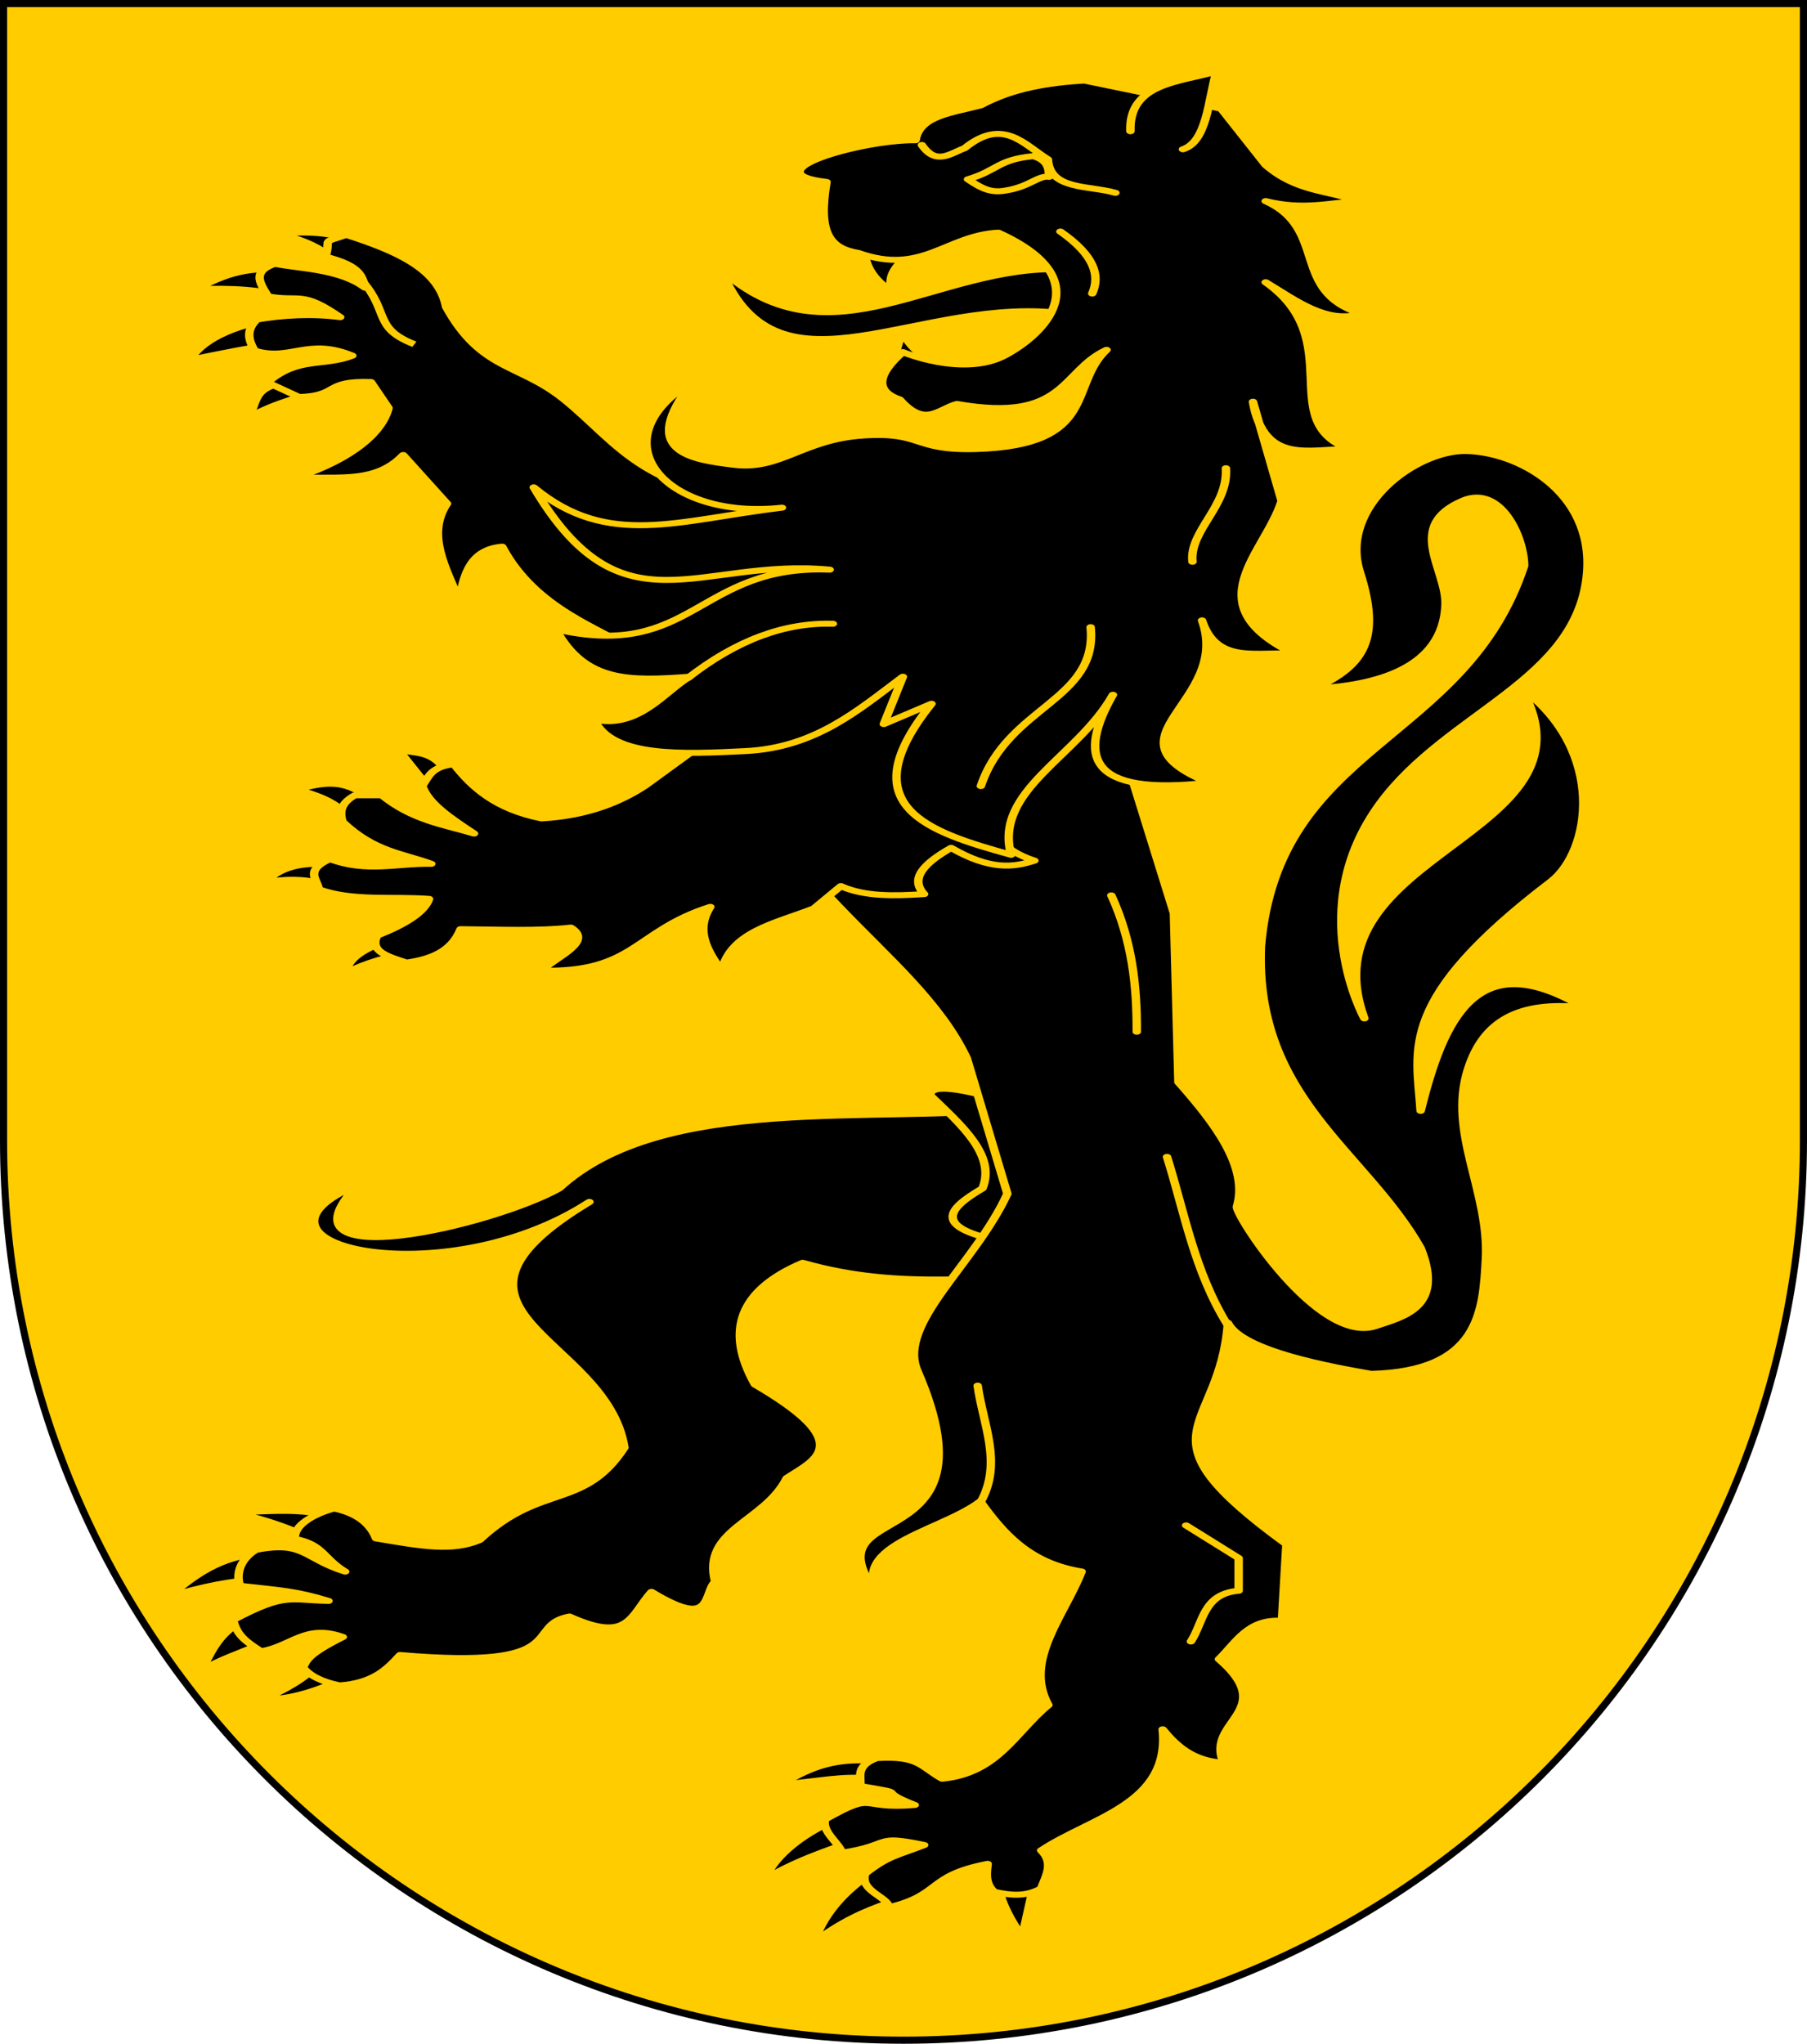
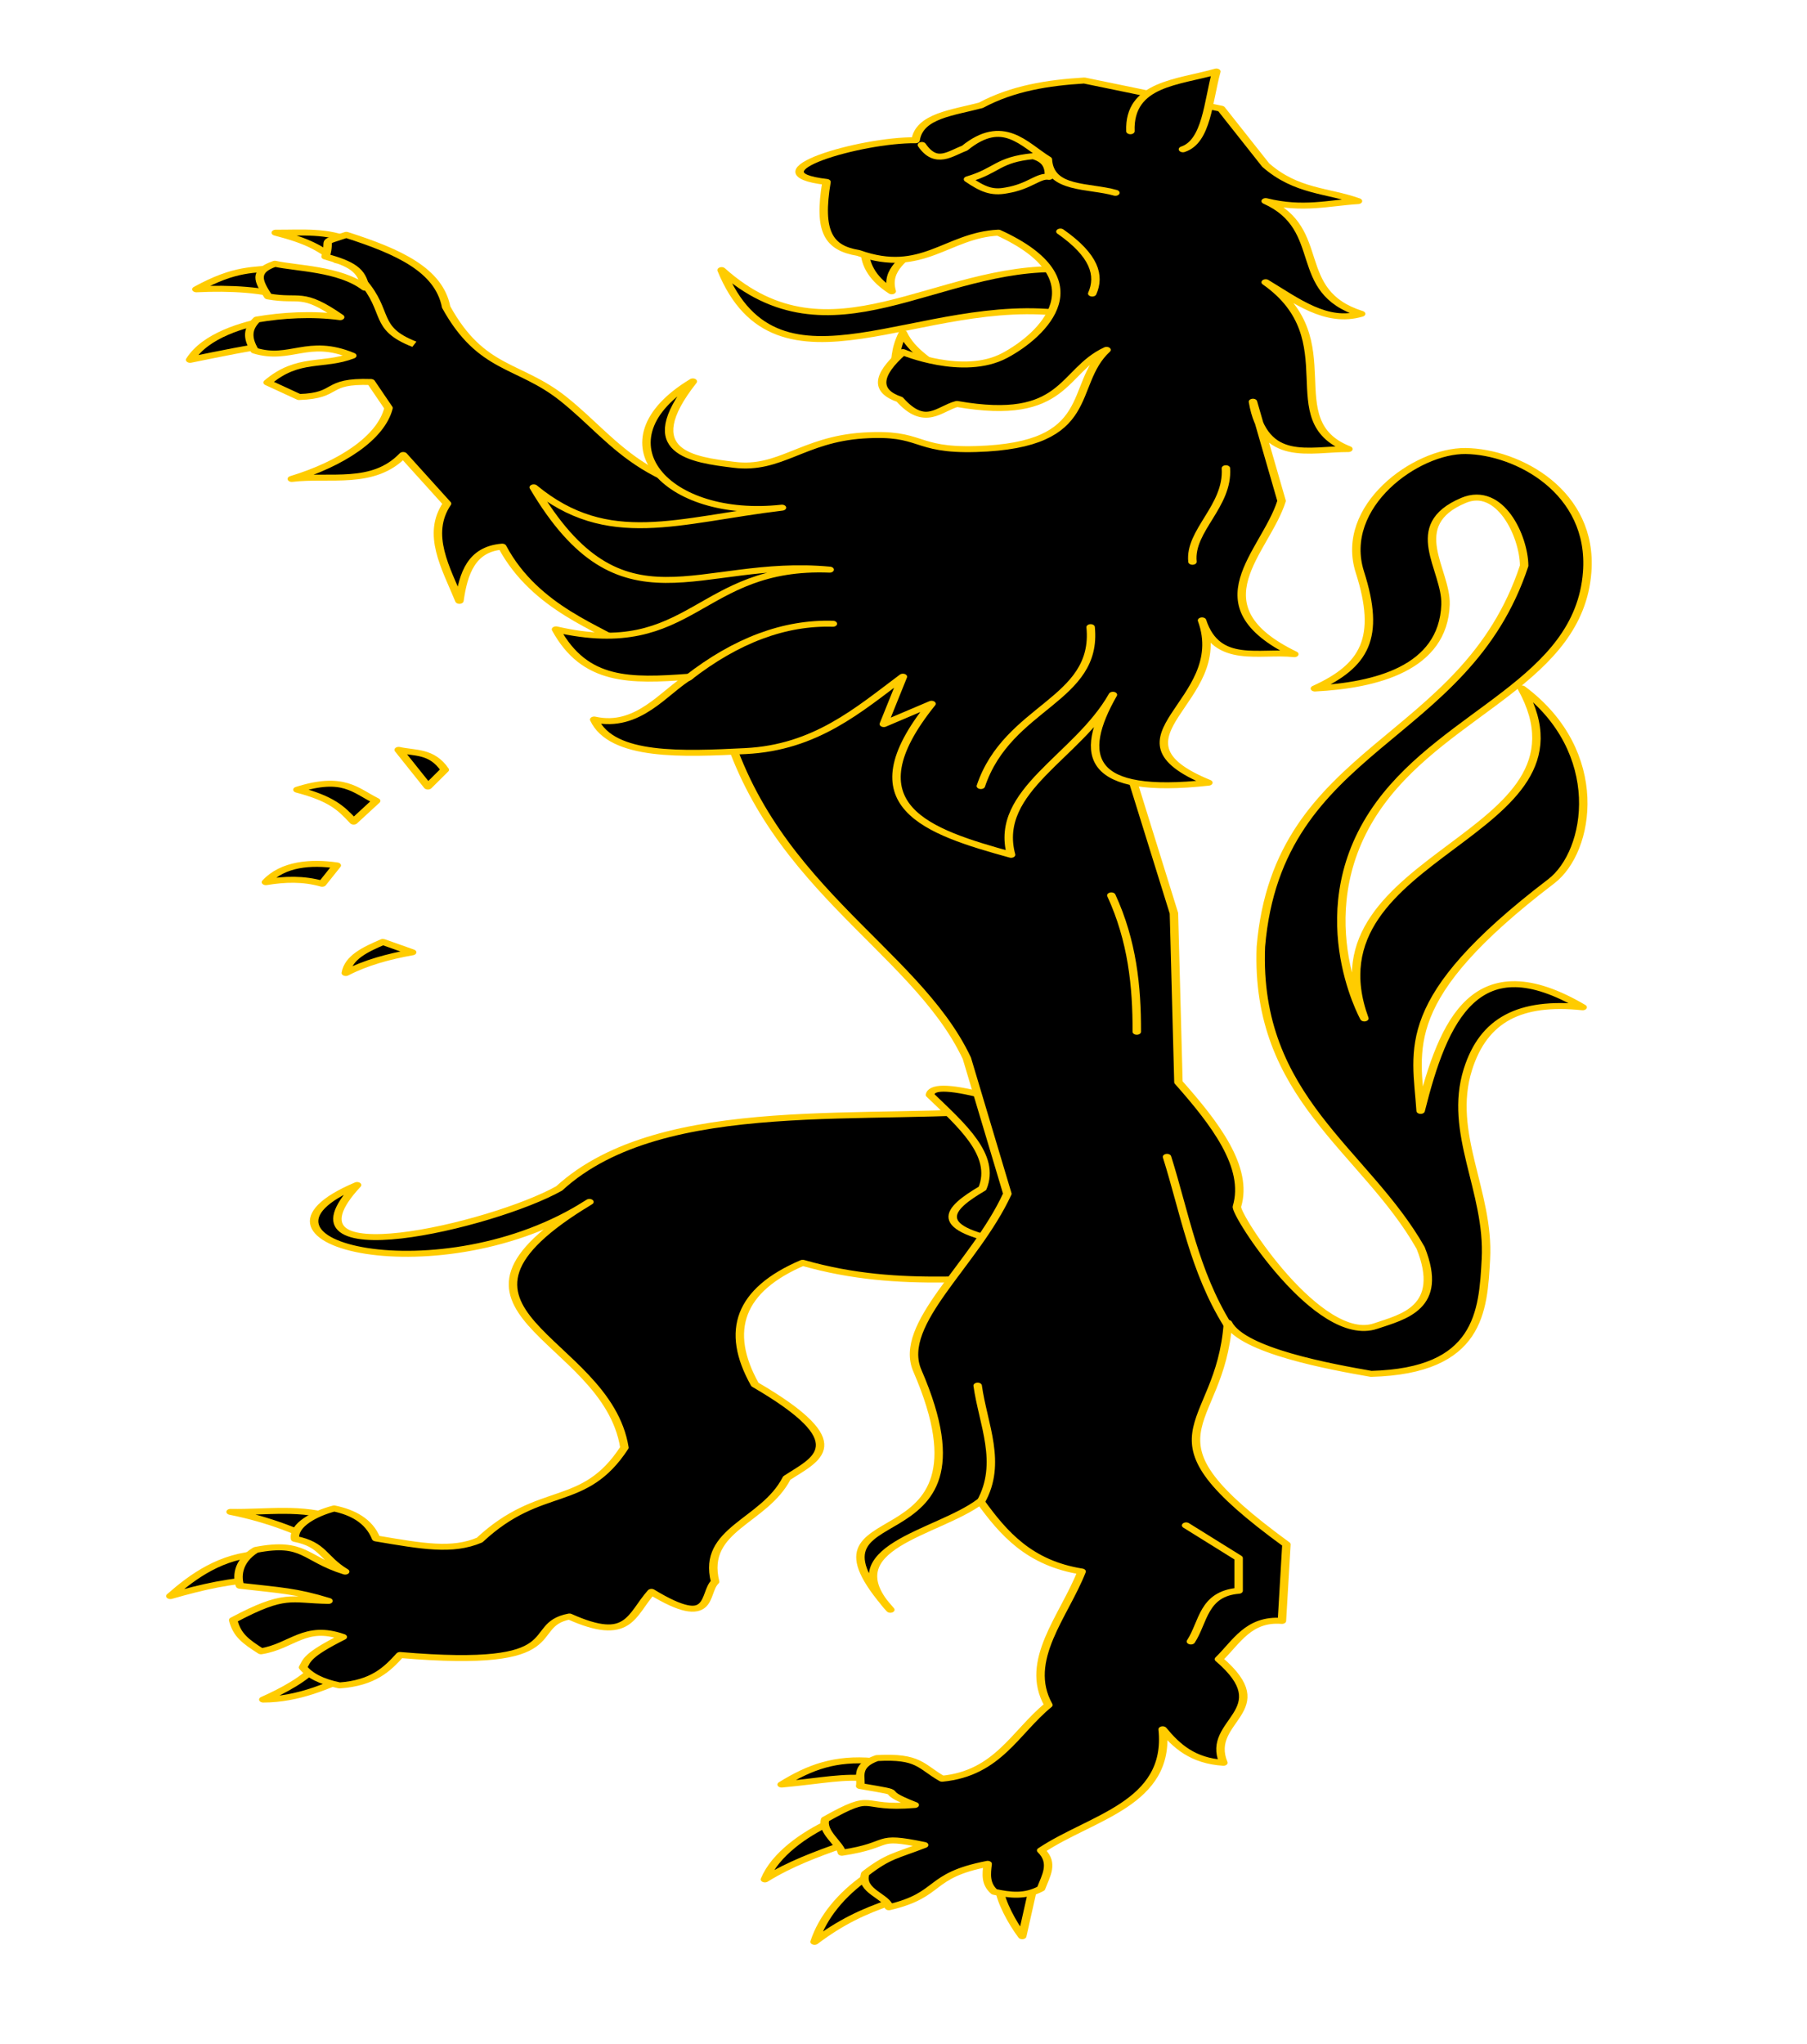
<svg xmlns="http://www.w3.org/2000/svg" xmlns:ns1="http://www.inkscape.org/namespaces/inkscape" xmlns:ns2="http://sodipodi.sourceforge.net/DTD/sodipodi-0.dtd" width="763" height="863" id="svg2" version="1.1" ns1:version="0.47 r22583" ns2:docname="Wappen Junkertum Senntal.svg">
  <defs id="defs4">
    <ns1:perspective ns2:type="inkscape:persp3d" ns1:vp_x="0 : 526.18109 : 1" ns1:vp_y="0 : 1000 : 0" ns1:vp_z="744.09448 : 526.18109 : 1" ns1:persp3d-origin="372.04724 : 350.78739 : 1" id="perspective10" />
    <ns1:perspective id="perspective2828" ns1:persp3d-origin="0.5 : 0.33333333 : 1" ns1:vp_z="1 : 0.5 : 1" ns1:vp_y="0 : 1000 : 0" ns1:vp_x="0 : 0.5 : 1" ns2:type="inkscape:persp3d" />
    <ns1:perspective id="perspective2828-7" ns1:persp3d-origin="0.5 : 0.33333333 : 1" ns1:vp_z="1 : 0.5 : 1" ns1:vp_y="0 : 1000 : 0" ns1:vp_x="0 : 0.5 : 1" ns2:type="inkscape:persp3d" />
    <ns1:perspective id="perspective3640" ns1:persp3d-origin="0.5 : 0.33333333 : 1" ns1:vp_z="1 : 0.5 : 1" ns1:vp_y="0 : 1000 : 0" ns1:vp_x="0 : 0.5 : 1" ns2:type="inkscape:persp3d" />
    <ns1:perspective id="perspective3670" ns1:persp3d-origin="0.5 : 0.33333333 : 1" ns1:vp_z="1 : 0.5 : 1" ns1:vp_y="0 : 1000 : 0" ns1:vp_x="0 : 0.5 : 1" ns2:type="inkscape:persp3d" />
    <ns1:perspective id="perspective3693" ns1:persp3d-origin="0.5 : 0.33333333 : 1" ns1:vp_z="1 : 0.5 : 1" ns1:vp_y="0 : 1000 : 0" ns1:vp_x="0 : 0.5 : 1" ns2:type="inkscape:persp3d" />
    <ns1:perspective id="perspective3720" ns1:persp3d-origin="0.5 : 0.33333333 : 1" ns1:vp_z="1 : 0.5 : 1" ns1:vp_y="0 : 1000 : 0" ns1:vp_x="0 : 0.5 : 1" ns2:type="inkscape:persp3d" />
    <ns1:perspective id="perspective3747" ns1:persp3d-origin="0.5 : 0.33333333 : 1" ns1:vp_z="1 : 0.5 : 1" ns1:vp_y="0 : 1000 : 0" ns1:vp_x="0 : 0.5 : 1" ns2:type="inkscape:persp3d" />
    <ns1:perspective id="perspective3763" ns1:persp3d-origin="0.5 : 0.33333333 : 1" ns1:vp_z="1 : 0.5 : 1" ns1:vp_y="0 : 1000 : 0" ns1:vp_x="0 : 0.5 : 1" ns2:type="inkscape:persp3d" />
    <ns1:perspective id="perspective3792" ns1:persp3d-origin="0.5 : 0.33333333 : 1" ns1:vp_z="1 : 0.5 : 1" ns1:vp_y="0 : 1000 : 0" ns1:vp_x="0 : 0.5 : 1" ns2:type="inkscape:persp3d" />
    <ns1:perspective id="perspective3814" ns1:persp3d-origin="0.5 : 0.33333333 : 1" ns1:vp_z="1 : 0.5 : 1" ns1:vp_y="0 : 1000 : 0" ns1:vp_x="0 : 0.5 : 1" ns2:type="inkscape:persp3d" />
    <ns1:perspective id="perspective3841" ns1:persp3d-origin="0.5 : 0.33333333 : 1" ns1:vp_z="1 : 0.5 : 1" ns1:vp_y="0 : 1000 : 0" ns1:vp_x="0 : 0.5 : 1" ns2:type="inkscape:persp3d" />
    <ns1:perspective id="perspective3841-5" ns1:persp3d-origin="0.5 : 0.33333333 : 1" ns1:vp_z="1 : 0.5 : 1" ns1:vp_y="0 : 1000 : 0" ns1:vp_x="0 : 0.5 : 1" ns2:type="inkscape:persp3d" />
    <ns1:perspective id="perspective3872" ns1:persp3d-origin="0.5 : 0.33333333 : 1" ns1:vp_z="1 : 0.5 : 1" ns1:vp_y="0 : 1000 : 0" ns1:vp_x="0 : 0.5 : 1" ns2:type="inkscape:persp3d" />
    <ns1:perspective id="perspective3898" ns1:persp3d-origin="0.5 : 0.33333333 : 1" ns1:vp_z="1 : 0.5 : 1" ns1:vp_y="0 : 1000 : 0" ns1:vp_x="0 : 0.5 : 1" ns2:type="inkscape:persp3d" />
    <ns1:perspective id="perspective3920" ns1:persp3d-origin="0.5 : 0.33333333 : 1" ns1:vp_z="1 : 0.5 : 1" ns1:vp_y="0 : 1000 : 0" ns1:vp_x="0 : 0.5 : 1" ns2:type="inkscape:persp3d" />
    <ns1:perspective id="perspective2860" ns1:persp3d-origin="0.5 : 0.33333333 : 1" ns1:vp_z="1 : 0.5 : 1" ns1:vp_y="0 : 1000 : 0" ns1:vp_x="0 : 0.5 : 1" ns2:type="inkscape:persp3d" />
    <ns1:perspective id="perspective3672" ns1:persp3d-origin="0.5 : 0.33333333 : 1" ns1:vp_z="1 : 0.5 : 1" ns1:vp_y="0 : 1000 : 0" ns1:vp_x="0 : 0.5 : 1" ns2:type="inkscape:persp3d" />
    <ns1:perspective id="perspective3695" ns1:persp3d-origin="0.5 : 0.33333333 : 1" ns1:vp_z="1 : 0.5 : 1" ns1:vp_y="0 : 1000 : 0" ns1:vp_x="0 : 0.5 : 1" ns2:type="inkscape:persp3d" />
    <ns1:perspective id="perspective3261" ns1:persp3d-origin="0.5 : 0.33333333 : 1" ns1:vp_z="1 : 0.5 : 1" ns1:vp_y="0 : 1000 : 0" ns1:vp_x="0 : 0.5 : 1" ns2:type="inkscape:persp3d" />
    <ns1:perspective id="perspective2828-1" ns1:persp3d-origin="0.5 : 0.33333333 : 1" ns1:vp_z="1 : 0.5 : 1" ns1:vp_y="0 : 1000 : 0" ns1:vp_x="0 : 0.5 : 1" ns2:type="inkscape:persp3d" />
    <ns1:perspective id="perspective3652" ns1:persp3d-origin="0.5 : 0.33333333 : 1" ns1:vp_z="1 : 0.5 : 1" ns1:vp_y="0 : 1000 : 0" ns1:vp_x="0 : 0.5 : 1" ns2:type="inkscape:persp3d" />
    <ns1:perspective id="perspective3652-2" ns1:persp3d-origin="0.5 : 0.33333333 : 1" ns1:vp_z="1 : 0.5 : 1" ns1:vp_y="0 : 1000 : 0" ns1:vp_x="0 : 0.5 : 1" ns2:type="inkscape:persp3d" />
    <ns1:perspective id="perspective3652-5" ns1:persp3d-origin="0.5 : 0.33333333 : 1" ns1:vp_z="1 : 0.5 : 1" ns1:vp_y="0 : 1000 : 0" ns1:vp_x="0 : 0.5 : 1" ns2:type="inkscape:persp3d" />
    <ns1:perspective id="perspective3727" ns1:persp3d-origin="0.5 : 0.33333333 : 1" ns1:vp_z="1 : 0.5 : 1" ns1:vp_y="0 : 1000 : 0" ns1:vp_x="0 : 0.5 : 1" ns2:type="inkscape:persp3d" />
    <ns1:perspective id="perspective3843" ns1:persp3d-origin="0.5 : 0.33333333 : 1" ns1:vp_z="1 : 0.5 : 1" ns1:vp_y="0 : 1000 : 0" ns1:vp_x="0 : 0.5 : 1" ns2:type="inkscape:persp3d" />
    <ns1:perspective id="perspective3970" ns1:persp3d-origin="0.5 : 0.33333333 : 1" ns1:vp_z="1 : 0.5 : 1" ns1:vp_y="0 : 1000 : 0" ns1:vp_x="0 : 0.5 : 1" ns2:type="inkscape:persp3d" />
    <ns1:perspective id="perspective4007" ns1:persp3d-origin="0.5 : 0.33333333 : 1" ns1:vp_z="1 : 0.5 : 1" ns1:vp_y="0 : 1000 : 0" ns1:vp_x="0 : 0.5 : 1" ns2:type="inkscape:persp3d" />
    <ns1:perspective id="perspective4062" ns1:persp3d-origin="0.5 : 0.33333333 : 1" ns1:vp_z="1 : 0.5 : 1" ns1:vp_y="0 : 1000 : 0" ns1:vp_x="0 : 0.5 : 1" ns2:type="inkscape:persp3d" />
    <ns1:perspective id="perspective4153" ns1:persp3d-origin="0.5 : 0.33333333 : 1" ns1:vp_z="1 : 0.5 : 1" ns1:vp_y="0 : 1000 : 0" ns1:vp_x="0 : 0.5 : 1" ns2:type="inkscape:persp3d" />
    <ns1:perspective id="perspective4316" ns1:persp3d-origin="0.5 : 0.33333333 : 1" ns1:vp_z="1 : 0.5 : 1" ns1:vp_y="0 : 1000 : 0" ns1:vp_x="0 : 0.5 : 1" ns2:type="inkscape:persp3d" />
    <ns1:perspective id="perspective4316-9" ns1:persp3d-origin="0.5 : 0.33333333 : 1" ns1:vp_z="1 : 0.5 : 1" ns1:vp_y="0 : 1000 : 0" ns1:vp_x="0 : 0.5 : 1" ns2:type="inkscape:persp3d" />
    <ns1:perspective id="perspective3098" ns1:persp3d-origin="0.5 : 0.33333333 : 1" ns1:vp_z="1 : 0.5 : 1" ns1:vp_y="0 : 1000 : 0" ns1:vp_x="0 : 0.5 : 1" ns2:type="inkscape:persp3d" />
    <ns1:perspective id="perspective3122" ns1:persp3d-origin="0.5 : 0.33333333 : 1" ns1:vp_z="1 : 0.5 : 1" ns1:vp_y="0 : 1000 : 0" ns1:vp_x="0 : 0.5 : 1" ns2:type="inkscape:persp3d" />
    <ns1:perspective id="perspective3146" ns1:persp3d-origin="0.5 : 0.33333333 : 1" ns1:vp_z="1 : 0.5 : 1" ns1:vp_y="0 : 1000 : 0" ns1:vp_x="0 : 0.5 : 1" ns2:type="inkscape:persp3d" />
    <ns1:perspective id="perspective3146-0" ns1:persp3d-origin="0.5 : 0.33333333 : 1" ns1:vp_z="1 : 0.5 : 1" ns1:vp_y="0 : 1000 : 0" ns1:vp_x="0 : 0.5 : 1" ns2:type="inkscape:persp3d" />
    <ns1:perspective id="perspective3177" ns1:persp3d-origin="0.5 : 0.33333333 : 1" ns1:vp_z="1 : 0.5 : 1" ns1:vp_y="0 : 1000 : 0" ns1:vp_x="0 : 0.5 : 1" ns2:type="inkscape:persp3d" />
    <ns1:perspective id="perspective3177-8" ns1:persp3d-origin="0.5 : 0.33333333 : 1" ns1:vp_z="1 : 0.5 : 1" ns1:vp_y="0 : 1000 : 0" ns1:vp_x="0 : 0.5 : 1" ns2:type="inkscape:persp3d" />
    <ns1:perspective id="perspective3208" ns1:persp3d-origin="0.5 : 0.33333333 : 1" ns1:vp_z="1 : 0.5 : 1" ns1:vp_y="0 : 1000 : 0" ns1:vp_x="0 : 0.5 : 1" ns2:type="inkscape:persp3d" />
    <ns1:perspective id="perspective3208-4" ns1:persp3d-origin="0.5 : 0.33333333 : 1" ns1:vp_z="1 : 0.5 : 1" ns1:vp_y="0 : 1000 : 0" ns1:vp_x="0 : 0.5 : 1" ns2:type="inkscape:persp3d" />
    <ns1:perspective id="perspective3208-5" ns1:persp3d-origin="0.5 : 0.33333333 : 1" ns1:vp_z="1 : 0.5 : 1" ns1:vp_y="0 : 1000 : 0" ns1:vp_x="0 : 0.5 : 1" ns2:type="inkscape:persp3d" />
    <ns1:perspective id="perspective3706" ns1:persp3d-origin="0.5 : 0.33333333 : 1" ns1:vp_z="1 : 0.5 : 1" ns1:vp_y="0 : 1000 : 0" ns1:vp_x="0 : 0.5 : 1" ns2:type="inkscape:persp3d" />
    <ns1:perspective id="perspective3728" ns1:persp3d-origin="0.5 : 0.33333333 : 1" ns1:vp_z="1 : 0.5 : 1" ns1:vp_y="0 : 1000 : 0" ns1:vp_x="0 : 0.5 : 1" ns2:type="inkscape:persp3d" />
    <ns1:perspective id="perspective3750" ns1:persp3d-origin="0.5 : 0.33333333 : 1" ns1:vp_z="1 : 0.5 : 1" ns1:vp_y="0 : 1000 : 0" ns1:vp_x="0 : 0.5 : 1" ns2:type="inkscape:persp3d" />
    <ns1:perspective id="perspective3778" ns1:persp3d-origin="0.5 : 0.33333333 : 1" ns1:vp_z="1 : 0.5 : 1" ns1:vp_y="0 : 1000 : 0" ns1:vp_x="0 : 0.5 : 1" ns2:type="inkscape:persp3d" />
    <ns1:perspective id="perspective3800" ns1:persp3d-origin="0.5 : 0.33333333 : 1" ns1:vp_z="1 : 0.5 : 1" ns1:vp_y="0 : 1000 : 0" ns1:vp_x="0 : 0.5 : 1" ns2:type="inkscape:persp3d" />
    <ns1:perspective id="perspective3837" ns1:persp3d-origin="0.5 : 0.33333333 : 1" ns1:vp_z="1 : 0.5 : 1" ns1:vp_y="0 : 1000 : 0" ns1:vp_x="0 : 0.5 : 1" ns2:type="inkscape:persp3d" />
    <ns1:perspective id="perspective3904" ns1:persp3d-origin="0.5 : 0.33333333 : 1" ns1:vp_z="1 : 0.5 : 1" ns1:vp_y="0 : 1000 : 0" ns1:vp_x="0 : 0.5 : 1" ns2:type="inkscape:persp3d" />
    <ns1:perspective id="perspective3904-4" ns1:persp3d-origin="0.5 : 0.33333333 : 1" ns1:vp_z="1 : 0.5 : 1" ns1:vp_y="0 : 1000 : 0" ns1:vp_x="0 : 0.5 : 1" ns2:type="inkscape:persp3d" />
    <ns1:perspective id="perspective3904-3" ns1:persp3d-origin="0.5 : 0.33333333 : 1" ns1:vp_z="1 : 0.5 : 1" ns1:vp_y="0 : 1000 : 0" ns1:vp_x="0 : 0.5 : 1" ns2:type="inkscape:persp3d" />
    <ns1:perspective id="perspective3953" ns1:persp3d-origin="0.5 : 0.33333333 : 1" ns1:vp_z="1 : 0.5 : 1" ns1:vp_y="0 : 1000 : 0" ns1:vp_x="0 : 0.5 : 1" ns2:type="inkscape:persp3d" />
    <ns1:perspective id="perspective3975" ns1:persp3d-origin="0.5 : 0.33333333 : 1" ns1:vp_z="1 : 0.5 : 1" ns1:vp_y="0 : 1000 : 0" ns1:vp_x="0 : 0.5 : 1" ns2:type="inkscape:persp3d" />
    <ns1:perspective id="perspective3975-8" ns1:persp3d-origin="0.5 : 0.33333333 : 1" ns1:vp_z="1 : 0.5 : 1" ns1:vp_y="0 : 1000 : 0" ns1:vp_x="0 : 0.5 : 1" ns2:type="inkscape:persp3d" />
    <ns1:perspective id="perspective3975-7" ns1:persp3d-origin="0.5 : 0.33333333 : 1" ns1:vp_z="1 : 0.5 : 1" ns1:vp_y="0 : 1000 : 0" ns1:vp_x="0 : 0.5 : 1" ns2:type="inkscape:persp3d" />
    <ns1:perspective id="perspective2858" ns1:persp3d-origin="0.5 : 0.33333333 : 1" ns1:vp_z="1 : 0.5 : 1" ns1:vp_y="0 : 1000 : 0" ns1:vp_x="0 : 0.5 : 1" ns2:type="inkscape:persp3d" />
    <ns1:perspective id="perspective4105" ns1:persp3d-origin="0.5 : 0.33333333 : 1" ns1:vp_z="1 : 0.5 : 1" ns1:vp_y="0 : 1000 : 0" ns1:vp_x="0 : 0.5 : 1" ns2:type="inkscape:persp3d" />
    <ns1:perspective id="perspective4123" ns1:persp3d-origin="0.5 : 0.33333333 : 1" ns1:vp_z="1 : 0.5 : 1" ns1:vp_y="0 : 1000 : 0" ns1:vp_x="0 : 0.5 : 1" ns2:type="inkscape:persp3d" />
    <ns1:perspective id="perspective4137" ns1:persp3d-origin="0.5 : 0.33333333 : 1" ns1:vp_z="1 : 0.5 : 1" ns1:vp_y="0 : 1000 : 0" ns1:vp_x="0 : 0.5 : 1" ns2:type="inkscape:persp3d" />
    <ns1:perspective id="perspective4151" ns1:persp3d-origin="0.5 : 0.33333333 : 1" ns1:vp_z="1 : 0.5 : 1" ns1:vp_y="0 : 1000 : 0" ns1:vp_x="0 : 0.5 : 1" ns2:type="inkscape:persp3d" />
    <ns1:perspective id="perspective4165" ns1:persp3d-origin="0.5 : 0.33333333 : 1" ns1:vp_z="1 : 0.5 : 1" ns1:vp_y="0 : 1000 : 0" ns1:vp_x="0 : 0.5 : 1" ns2:type="inkscape:persp3d" />
    <ns1:perspective id="perspective4904" ns1:persp3d-origin="0.5 : 0.33333333 : 1" ns1:vp_z="1 : 0.5 : 1" ns1:vp_y="0 : 1000 : 0" ns1:vp_x="0 : 0.5 : 1" ns2:type="inkscape:persp3d" />
    <filter id="filter3021-3" ns1:label="Specular light" ns1:menu="ABCs" ns1:menu-tooltip="Basic specular bevel to use for building textures" color-interpolation-filters="sRGB">
      <feGaussianBlur id="feGaussianBlur3023-4" result="result0" in="SourceAlpha" stdDeviation="6" />
      <feSpecularLighting id="feSpecularLighting3025-4" specularExponent="25" specularConstant="1" surfaceScale="10" lighting-color="#ffffff" result="result1" in="result0">
        <feDistantLight id="feDistantLight3027-6" azimuth="235" elevation="45" />
      </feSpecularLighting>
      <feComposite k4="0" k1="0" id="feComposite3029-0" in2="result1" k3="1" k2="1" operator="arithmetic" result="result4" in="SourceGraphic" />
      <feComposite id="feComposite3031-6" in2="SourceAlpha" operator="in" result="result2" in="result4" />
    </filter>
    <filter id="filter3021" ns1:label="Specular light" ns1:menu="ABCs" ns1:menu-tooltip="Basic specular bevel to use for building textures" color-interpolation-filters="sRGB">
      <feGaussianBlur id="feGaussianBlur3023" result="result0" in="SourceAlpha" stdDeviation="6" />
      <feSpecularLighting id="feSpecularLighting3025" specularExponent="25" specularConstant="1" surfaceScale="10" lighting-color="#ffffff" result="result1" in="result0">
        <feDistantLight id="feDistantLight3027" azimuth="235" elevation="45" />
      </feSpecularLighting>
      <feComposite k4="0" k1="0" id="feComposite3029" in2="result1" k3="1" k2="1" operator="arithmetic" result="result4" in="SourceGraphic" />
      <feComposite id="feComposite3031" in2="SourceAlpha" operator="in" result="result2" in="result4" />
    </filter>
    <filter id="filter2820-0" ns1:label="Specular light" ns1:menu="ABCs" ns1:menu-tooltip="Basic specular bevel to use for building textures" color-interpolation-filters="sRGB">
      <feGaussianBlur id="feGaussianBlur2822-9" result="result0" in="SourceAlpha" stdDeviation="6" />
      <feSpecularLighting id="feSpecularLighting2824-00" specularExponent="25" specularConstant="1" surfaceScale="10" lighting-color="#ffffff" result="result1" in="result0">
        <feDistantLight id="feDistantLight2826-61" azimuth="235" elevation="45" />
      </feSpecularLighting>
      <feComposite k4="0" k1="0" id="feComposite2828-3" in2="result1" k3="1" k2="1" operator="arithmetic" result="result4" in="SourceGraphic" />
      <feComposite id="feComposite2830-8" in2="SourceAlpha" operator="in" result="result2" in="result4" />
    </filter>
    <filter id="filter2820-8" ns1:label="Specular light" ns1:menu="ABCs" ns1:menu-tooltip="Basic specular bevel to use for building textures" color-interpolation-filters="sRGB">
      <feGaussianBlur id="feGaussianBlur2822-65" result="result0" in="SourceAlpha" stdDeviation="6" />
      <feSpecularLighting id="feSpecularLighting2824-0" specularExponent="25" specularConstant="1" surfaceScale="10" lighting-color="#ffffff" result="result1" in="result0">
        <feDistantLight id="feDistantLight2826-28" azimuth="235" elevation="45" />
      </feSpecularLighting>
      <feComposite k4="0" k1="0" id="feComposite2828-60" in2="result1" k3="1" k2="1" operator="arithmetic" result="result4" in="SourceGraphic" />
      <feComposite id="feComposite2830-24" in2="SourceAlpha" operator="in" result="result2" in="result4" />
    </filter>
    <filter id="filter2820-3" ns1:label="Specular light" ns1:menu="ABCs" ns1:menu-tooltip="Basic specular bevel to use for building textures" color-interpolation-filters="sRGB">
      <feGaussianBlur id="feGaussianBlur2822-8" result="result0" in="SourceAlpha" stdDeviation="6" />
      <feSpecularLighting id="feSpecularLighting2824-74" specularExponent="25" specularConstant="1" surfaceScale="10" lighting-color="#ffffff" result="result1" in="result0">
        <feDistantLight id="feDistantLight2826-2" azimuth="235" elevation="45" />
      </feSpecularLighting>
      <feComposite k4="0" k1="0" id="feComposite2828-7" in2="result1" k3="1" k2="1" operator="arithmetic" result="result4" in="SourceGraphic" />
      <feComposite id="feComposite2830-79" in2="SourceAlpha" operator="in" result="result2" in="result4" />
    </filter>
    <filter id="filter2820-9" ns1:label="Specular light" ns1:menu="ABCs" ns1:menu-tooltip="Basic specular bevel to use for building textures" color-interpolation-filters="sRGB">
      <feGaussianBlur id="feGaussianBlur2822-5" result="result0" in="SourceAlpha" stdDeviation="6" />
      <feSpecularLighting id="feSpecularLighting2824-43" specularExponent="25" specularConstant="1" surfaceScale="10" lighting-color="#ffffff" result="result1" in="result0">
        <feDistantLight id="feDistantLight2826-1" azimuth="235" elevation="45" />
      </feSpecularLighting>
      <feComposite k4="0" k1="0" id="feComposite2828-2" in2="result1" k3="1" k2="1" operator="arithmetic" result="result4" in="SourceGraphic" />
      <feComposite id="feComposite2830-3" in2="SourceAlpha" operator="in" result="result2" in="result4" />
    </filter>
    <filter id="filter2820-21" ns1:label="Specular light" ns1:menu="ABCs" ns1:menu-tooltip="Basic specular bevel to use for building textures" color-interpolation-filters="sRGB">
      <feGaussianBlur id="feGaussianBlur2822-6" result="result0" in="SourceAlpha" stdDeviation="6" />
      <feSpecularLighting id="feSpecularLighting2824-8" specularExponent="25" specularConstant="1" surfaceScale="10" lighting-color="#ffffff" result="result1" in="result0">
        <feDistantLight id="feDistantLight2826-57" azimuth="235" elevation="45" />
      </feSpecularLighting>
      <feComposite k4="0" k1="0" id="feComposite2828-6" in2="result1" k3="1" k2="1" operator="arithmetic" result="result4" in="SourceGraphic" />
      <feComposite id="feComposite2830-1" in2="SourceAlpha" operator="in" result="result2" in="result4" />
    </filter>
    <filter id="filter2820-5" ns1:label="Specular light" ns1:menu="ABCs" ns1:menu-tooltip="Basic specular bevel to use for building textures" color-interpolation-filters="sRGB">
      <feGaussianBlur id="feGaussianBlur2822-2" result="result0" in="SourceAlpha" stdDeviation="6" />
      <feSpecularLighting id="feSpecularLighting2824-7" specularExponent="25" specularConstant="1" surfaceScale="10" lighting-color="#ffffff" result="result1" in="result0">
        <feDistantLight id="feDistantLight2826-6" azimuth="235" elevation="45" />
      </feSpecularLighting>
      <feComposite k4="0" k1="0" id="feComposite2828-14" in2="result1" k3="1" k2="1" operator="arithmetic" result="result4" in="SourceGraphic" />
      <feComposite id="feComposite2830-2" in2="SourceAlpha" operator="in" result="result2" in="result4" />
    </filter>
    <filter id="filter2820-2" ns1:label="Specular light" ns1:menu="ABCs" ns1:menu-tooltip="Basic specular bevel to use for building textures" color-interpolation-filters="sRGB">
      <feGaussianBlur id="feGaussianBlur2822-4" result="result0" in="SourceAlpha" stdDeviation="6" />
      <feSpecularLighting id="feSpecularLighting2824-5" specularExponent="25" specularConstant="1" surfaceScale="10" lighting-color="#ffffff" result="result1" in="result0">
        <feDistantLight id="feDistantLight2826-5" azimuth="235" elevation="45" />
      </feSpecularLighting>
      <feComposite k4="0" k1="0" id="feComposite2828-1" in2="result1" k3="1" k2="1" operator="arithmetic" result="result4" in="SourceGraphic" />
      <feComposite id="feComposite2830-7" in2="SourceAlpha" operator="in" result="result2" in="result4" />
    </filter>
    <filter id="filter2820-1" ns1:label="Specular light" ns1:menu="ABCs" ns1:menu-tooltip="Basic specular bevel to use for building textures" color-interpolation-filters="sRGB">
      <feGaussianBlur id="feGaussianBlur2822-7" result="result0" in="SourceAlpha" stdDeviation="6" />
      <feSpecularLighting id="feSpecularLighting2824-4" specularExponent="25" specularConstant="1" surfaceScale="10" lighting-color="#ffffff" result="result1" in="result0">
        <feDistantLight id="feDistantLight2826-0" azimuth="235" elevation="45" />
      </feSpecularLighting>
      <feComposite k4="0" k1="0" id="feComposite2828-9" in2="result1" k3="1" k2="1" operator="arithmetic" result="result4" in="SourceGraphic" />
      <feComposite id="feComposite2830-4" in2="SourceAlpha" operator="in" result="result2" in="result4" />
    </filter>
    <filter id="filter2820" ns1:label="Specular light" ns1:menu="ABCs" ns1:menu-tooltip="Basic specular bevel to use for building textures" color-interpolation-filters="sRGB">
      <feGaussianBlur id="feGaussianBlur2822" result="result0" in="SourceAlpha" stdDeviation="6" />
      <feSpecularLighting id="feSpecularLighting2824" specularExponent="25" specularConstant="1" surfaceScale="10" lighting-color="#ffffff" result="result1" in="result0">
        <feDistantLight id="feDistantLight2826" azimuth="235" elevation="45" />
      </feSpecularLighting>
      <feComposite k4="0" k1="0" id="feComposite2828" in2="result1" k3="1" k2="1" operator="arithmetic" result="result4" in="SourceGraphic" />
      <feComposite id="feComposite2830" in2="SourceAlpha" operator="in" result="result2" in="result4" />
    </filter>
    <filter id="filter3075" ns1:label="Specular light" ns1:menu="ABCs" ns1:menu-tooltip="Basic specular bevel to use for building textures" color-interpolation-filters="sRGB">
      <feGaussianBlur id="feGaussianBlur3077" result="result0" in="SourceAlpha" stdDeviation="6" />
      <feSpecularLighting id="feSpecularLighting3079" specularExponent="25" specularConstant="1" surfaceScale="10" lighting-color="#ffffff" result="result1" in="result0">
        <feDistantLight id="feDistantLight3081" azimuth="235" elevation="45" />
      </feSpecularLighting>
      <feComposite k4="0" k1="0" id="feComposite3083" in2="result1" k3="1" k2="1" operator="arithmetic" result="result4" in="SourceGraphic" />
      <feComposite id="feComposite3085" in2="SourceAlpha" operator="in" result="result2" in="result4" />
    </filter>
    <filter id="filter3091" ns1:label="Specular light" ns1:menu="ABCs" ns1:menu-tooltip="Basic specular bevel to use for building textures" color-interpolation-filters="sRGB">
      <feGaussianBlur id="feGaussianBlur3093" result="result0" in="SourceAlpha" stdDeviation="6" />
      <feSpecularLighting id="feSpecularLighting3095" specularExponent="25" specularConstant="1" surfaceScale="10" lighting-color="#ffffff" result="result1" in="result0">
        <feDistantLight id="feDistantLight3097" azimuth="235" elevation="45" />
      </feSpecularLighting>
      <feComposite k4="0" k1="0" id="feComposite3099" in2="result1" k3="1" k2="1" operator="arithmetic" result="result4" in="SourceGraphic" />
      <feComposite id="feComposite3101" in2="SourceAlpha" operator="in" result="result2" in="result4" />
    </filter>
    <ns1:perspective id="perspective3044" ns1:persp3d-origin="0.5 : 0.33333333 : 1" ns1:vp_z="1 : 0.5 : 1" ns1:vp_y="0 : 1000 : 0" ns1:vp_x="0 : 0.5 : 1" ns2:type="inkscape:persp3d" />
    <ns1:perspective id="perspective3075" ns1:persp3d-origin="0.5 : 0.33333333 : 1" ns1:vp_z="1 : 0.5 : 1" ns1:vp_y="0 : 1000 : 0" ns1:vp_x="0 : 0.5 : 1" ns2:type="inkscape:persp3d" />
    <ns1:perspective id="perspective2880" ns1:persp3d-origin="0.5 : 0.33333333 : 1" ns1:vp_z="1 : 0.5 : 1" ns1:vp_y="0 : 1000 : 0" ns1:vp_x="0 : 0.5 : 1" ns2:type="inkscape:persp3d" />
    <ns1:perspective id="perspective2880-1" ns1:persp3d-origin="0.5 : 0.33333333 : 1" ns1:vp_z="1 : 0.5 : 1" ns1:vp_y="0 : 1000 : 0" ns1:vp_x="0 : 0.5 : 1" ns2:type="inkscape:persp3d" />
    <ns1:perspective id="perspective3293" ns1:persp3d-origin="0.5 : 0.33333333 : 1" ns1:vp_z="1 : 0.5 : 1" ns1:vp_y="0 : 1000 : 0" ns1:vp_x="0 : 0.5 : 1" ns2:type="inkscape:persp3d" />
    <ns1:perspective id="perspective3315" ns1:persp3d-origin="0.5 : 0.33333333 : 1" ns1:vp_z="1 : 0.5 : 1" ns1:vp_y="0 : 1000 : 0" ns1:vp_x="0 : 0.5 : 1" ns2:type="inkscape:persp3d" />
    <ns1:perspective id="perspective3315-4" ns1:persp3d-origin="0.5 : 0.33333333 : 1" ns1:vp_z="1 : 0.5 : 1" ns1:vp_y="0 : 1000 : 0" ns1:vp_x="0 : 0.5 : 1" ns2:type="inkscape:persp3d" />
    <ns1:perspective id="perspective2970" ns1:persp3d-origin="0.5 : 0.33333333 : 1" ns1:vp_z="1 : 0.5 : 1" ns1:vp_y="0 : 1000 : 0" ns1:vp_x="0 : 0.5 : 1" ns2:type="inkscape:persp3d" />
    <ns1:perspective id="perspective2992" ns1:persp3d-origin="0.5 : 0.33333333 : 1" ns1:vp_z="1 : 0.5 : 1" ns1:vp_y="0 : 1000 : 0" ns1:vp_x="0 : 0.5 : 1" ns2:type="inkscape:persp3d" />
    <ns1:perspective id="perspective4137-1" ns1:persp3d-origin="0.5 : 0.33333333 : 1" ns1:vp_z="1 : 0.5 : 1" ns1:vp_y="0 : 1000 : 0" ns1:vp_x="0 : 0.5 : 1" ns2:type="inkscape:persp3d" />
    <ns1:perspective id="perspective3052" ns1:persp3d-origin="0.5 : 0.33333333 : 1" ns1:vp_z="1 : 0.5 : 1" ns1:vp_y="0 : 1000 : 0" ns1:vp_x="0 : 0.5 : 1" ns2:type="inkscape:persp3d" />
    <ns1:perspective id="perspective3693-1" ns1:persp3d-origin="0.5 : 0.33333333 : 1" ns1:vp_z="1 : 0.5 : 1" ns1:vp_y="0 : 1000 : 0" ns1:vp_x="0 : 0.5 : 1" ns2:type="inkscape:persp3d" />
    <ns1:perspective id="perspective3905" ns1:persp3d-origin="0.5 : 0.33333333 : 1" ns1:vp_z="1 : 0.5 : 1" ns1:vp_y="0 : 1000 : 0" ns1:vp_x="0 : 0.5 : 1" ns2:type="inkscape:persp3d" />
    <ns1:perspective id="perspective4550" ns1:persp3d-origin="0.5 : 0.33333333 : 1" ns1:vp_z="1 : 0.5 : 1" ns1:vp_y="0 : 1000 : 0" ns1:vp_x="0 : 0.5 : 1" ns2:type="inkscape:persp3d" />
    <ns1:perspective id="perspective4550-7" ns1:persp3d-origin="0.5 : 0.33333333 : 1" ns1:vp_z="1 : 0.5 : 1" ns1:vp_y="0 : 1000 : 0" ns1:vp_x="0 : 0.5 : 1" ns2:type="inkscape:persp3d" />
    <ns1:perspective id="perspective4631" ns1:persp3d-origin="0.5 : 0.33333333 : 1" ns1:vp_z="1 : 0.5 : 1" ns1:vp_y="0 : 1000 : 0" ns1:vp_x="0 : 0.5 : 1" ns2:type="inkscape:persp3d" />
    <ns1:perspective id="perspective4869" ns1:persp3d-origin="0.5 : 0.33333333 : 1" ns1:vp_z="1 : 0.5 : 1" ns1:vp_y="0 : 1000 : 0" ns1:vp_x="0 : 0.5 : 1" ns2:type="inkscape:persp3d" />
  </defs>
  <ns2:namedview id="base" pagecolor="#ffffff" bordercolor="#666666" borderopacity="1.0" ns1:pageopacity="0.0" ns1:pageshadow="2" ns1:zoom="0.7" ns1:cx="595.55355" ns1:cy="422.04665" ns1:document-units="px" ns1:current-layer="layer1" showgrid="false" ns1:window-width="1186" ns1:window-height="998" ns1:window-x="-4" ns1:window-y="-4" ns1:window-maximized="1">
    <ns1:grid type="xygrid" id="grid2816" empspacing="5" visible="true" enabled="true" snapvisiblegridlinesonly="true" />
  </ns2:namedview>
  <g ns1:label="Ebene 1" ns1:groupmode="layer" id="layer1" transform="translate(-1.644,-192.036)">
-     <path style="fill:#ffcc00;fill-opacity:1;stroke:#000000;stroke-width:3;stroke-miterlimit:4;stroke-opacity:1;stroke-dasharray:none" d="m 3.144,193.536 0,480 c 0,209.868 170.132,380 380,380 209.868,0 380,-170.132 380,-380 l 0,-480 -760,0 z" id="path2850-1" />
    <g id="g3440" style="fill:#000000;fill-opacity:1;stroke:#ffcc00;stroke-width:0.67;stroke-miterlimit:4;stroke-opacity:1;stroke-dasharray:none;display:inline" transform="matrix(5.321,0,0,3.769,-767.372,-275.224)">
      <path id="path2476" style="fill:#000000;fill-opacity:1;fill-rule:evenodd;stroke:#ffcc00;stroke-width:0.67;stroke-linecap:round;stroke-linejoin:round;stroke-miterlimit:4;stroke-opacity:1;stroke-dasharray:none" d="m 215.415,165.827 c 0.247,-1.51 0.071,-2.597 0.758,-4.546 0.711,2.09 2.148,3.091 3.283,4.546" />
      <path id="path3447" style="fill:#000000;fill-opacity:1;fill-rule:evenodd;stroke:#ffcc00;stroke-width:0.67;stroke-linecap:round;stroke-linejoin:round;stroke-miterlimit:4;stroke-opacity:1;stroke-dasharray:none" d="m 228.929,154.148 c -10.143,-0.575 -18.494,11.026 -27.143,0.089 4.482,15.462 15.859,2.526 27.411,4.911 l -0.268,-5 z" />
      <path id="path2474" style="fill:#000000;fill-opacity:1;fill-rule:evenodd;stroke:#ffcc00;stroke-width:0.67;stroke-linecap:round;stroke-linejoin:round;stroke-miterlimit:4;stroke-opacity:1;stroke-dasharray:none" d="m 213.142,151.937 c 0.015,1.908 0.786,3.437 2.147,4.672 -0.52,-2.467 1.096,-3.653 2.147,-5.177" />
      <path id="path3534" style="fill:#000000;fill-opacity:1;fill-rule:evenodd;stroke:#ffcc00;stroke-width:0.67;stroke-linecap:round;stroke-linejoin:round;stroke-miterlimit:4;stroke-opacity:1;stroke-dasharray:none" d="m 169.832,310.279 c -0.951,1.739 -2.963,3.2 -4.413,4.108 2.749,-0.006 5.18,-1.558 6.938,-2.719 l -2.525,-1.389 z" />
-       <path id="path3532" style="fill:#000000;fill-opacity:1;fill-rule:evenodd;stroke:#ffcc00;stroke-width:0.67;stroke-linecap:round;stroke-linejoin:round;stroke-miterlimit:4;stroke-opacity:1;stroke-dasharray:none" d="m 163.711,305.673 c -2.033,1.45 -2.552,3.952 -3.233,5.516 1.729,-1.512 3.119,-1.927 4.872,-3.162 l -1.64,-2.354 z" />
      <path id="path3530" style="fill:#000000;fill-opacity:1;fill-rule:evenodd;stroke:#ffcc00;stroke-width:0.67;stroke-linecap:round;stroke-linejoin:round;stroke-miterlimit:4;stroke-opacity:1;stroke-dasharray:none" d="m 165.207,298.064 c -3.115,0.168 -5.397,2.541 -7.164,4.73 2.596,-1.053 4.858,-1.779 7.291,-1.853 1.688,-0.928 -0.211,-2.601 -0.126,-2.877 z" />
      <path id="path3528" style="fill:#000000;fill-opacity:1;fill-rule:evenodd;stroke:#ffcc00;stroke-width:0.67;stroke-linecap:round;stroke-linejoin:round;stroke-miterlimit:4;stroke-opacity:1;stroke-dasharray:none" d="m 171.221,294.116 c -2.751,-1.391 -5.482,-0.678 -8.397,-0.758 3.071,0.86 5.466,2.261 7.702,3.788 l 0.694,-3.03 z" />
      <path id="path3524" style="fill:#000000;fill-opacity:1;fill-rule:evenodd;stroke:#ffcc00;stroke-width:0.67;stroke-linecap:round;stroke-linejoin:round;stroke-miterlimit:4;stroke-opacity:1;stroke-dasharray:none" d="m 225.643,248.154 c -11.824,1.768 -28.5,-1.687 -36.744,8.965 -5.26,4.187 -22.9,10.014 -16.036,-0.379 -10.889,6.499 6.746,12.556 18.435,1.894 -14.498,12.333 1.366,14.906 2.778,27.527 -3.236,7.019 -6.636,3.955 -11.49,10.354 -2.186,1.309 -4.517,0.699 -8.218,-0.181 -0.558,-1.988 -1.888,-2.938 -3.327,-3.357 -1.511,0.554 -3.273,1.849 -3.102,3.412 2.254,0.628 2.176,2.13 3.977,3.662 -3.253,-1.425 -3.217,-3.488 -7.09,-2.432 -1.54,1.319 -1.481,3.183 -1.255,4.019 3.258,0.53 4.37,0.557 7.019,1.696 -3.045,-0.076 -3.413,-0.963 -7.562,2.149 0.304,1.705 0.995,2.396 2.21,3.494 2.464,-0.552 3.495,-3.103 6.489,-1.603 -2.902,2.061 -2.843,2.642 -3.157,3.409 0.519,0.898 1.433,1.598 2.904,2.02 2.675,-0.276 3.773,-1.814 4.798,-3.409 13.89,1.684 9.773,-3.32 13.437,-4.311 4.746,3.013 4.879,-0.172 6.514,-2.76 4.981,4.277 4.099,0.11 5.051,-1.136 -1.059,-5.952 3.895,-6.677 5.682,-11.617 2.286,-2.125 5.596,-3.802 -2.525,-10.48 -2.404,-6.046 -1.215,-10.622 3.788,-13.637 8.039,3.241 14.563,1.179 21.845,1.768 l -4.419,-19.067 z" />
      <path id="path3526" style="fill:#000000;fill-opacity:1;fill-rule:evenodd;stroke:#ffcc00;stroke-width:0.67;stroke-linecap:round;stroke-linejoin:round;stroke-miterlimit:4;stroke-opacity:1;stroke-dasharray:none" d="m 218.319,246.639 c 2.494,3.393 5.259,6.761 4.167,10.48 -2.783,2.312 -4.327,4.539 2.525,6.187 l 2.904,-8.46 -5.177,-8.081 c -3.133,-1.148 -4.311,-0.994 -4.419,-0.126 z" />
      <path id="path3536" style="fill:#000000;fill-opacity:1;fill-rule:evenodd;stroke:#ffcc00;stroke-width:0.67;stroke-linecap:round;stroke-linejoin:round;stroke-miterlimit:4;stroke-opacity:1;stroke-dasharray:none" d="m 213.774,321.264 c -2.939,-0.344 -4.95,0.651 -7.222,2.644 3.413,-0.452 4.789,-0.977 7.096,-0.67 l 0.126,-1.974 z" />
      <path id="path3538" style="fill:#000000;fill-opacity:1;fill-rule:evenodd;stroke:#ffcc00;stroke-width:0.67;stroke-linecap:round;stroke-linejoin:round;stroke-miterlimit:4;stroke-opacity:1;stroke-dasharray:none" d="m 210.351,328.157 c -1.995,1.331 -4.296,3.55 -5.128,6.377 2.049,-1.783 4.14,-2.833 6.026,-3.799 l -0.898,-2.578 z" />
      <path id="path3540" style="fill:#000000;fill-opacity:1;fill-rule:evenodd;stroke:#ffcc00;stroke-width:0.67;stroke-linecap:round;stroke-linejoin:round;stroke-miterlimit:4;stroke-opacity:1;stroke-dasharray:none" d="m 213.268,334.27 c -1.965,1.937 -3.467,4.481 -4.104,7.26 2.077,-2.215 3.884,-3.412 6.124,-4.483 l -2.02,-2.778 z" />
      <path id="path3542" style="fill:#000000;fill-opacity:1;fill-rule:evenodd;stroke:#ffcc00;stroke-width:0.67;stroke-linecap:round;stroke-linejoin:round;stroke-miterlimit:4;stroke-opacity:1;stroke-dasharray:none" d="m 223.812,335.533 c 0.152,1.557 1.006,3.809 1.831,5.366 l 0.884,-5.556 -2.715,0.189 z" />
      <path id="path3453" style="fill:#000000;fill-opacity:1;fill-rule:evenodd;stroke:#ffcc00;stroke-width:0.67;stroke-linecap:round;stroke-linejoin:round;stroke-miterlimit:4;stroke-opacity:1;stroke-dasharray:none" d="m 201.607,202.719 c 3.291,20.27 15.46,27.297 19.643,39.821 l 3.214,15.179 c -2.613,7.993 -8.753,14.576 -7.143,19.821 7.03,22.903 -10.659,13.086 -2.143,26.786 -4.66,-7.045 3.74,-8.521 7.143,-12.143 1.834,3.584 3.882,6.924 8.036,7.857 -1.377,4.986 -4.618,9.971 -2.635,14.957 -2.62,3.008 -4.011,7.655 -8.436,8.258 -1.706,-1.373 -1.83,-2.577 -5.172,-2.313 -1.826,0.91 -1.183,2.219 -1.332,3.129 4.293,1.035 0.88,0.234 4.332,2.125 -4.567,0.55 -2.984,-1.653 -7.109,1.62 -0.3,1.388 1.158,2.673 1.329,3.732 4.153,-0.886 2.408,-2.072 6.53,-0.866 -2.291,1.254 -2.834,1.207 -4.677,3.206 -0.478,1.953 1.817,2.587 1.878,3.769 4.235,-1.403 2.997,-3.549 7.836,-4.864 -0.094,1.113 -0.205,2.229 0.528,3.135 1.26,0.388 2.446,0.589 3.707,-0.366 0.378,-1.424 1.047,-2.848 0.008,-4.272 3.983,-3.755 10.277,-5.2 9.643,-13.571 1.101,1.882 2.39,3.531 4.821,3.75 -1.437,-4.819 4.466,-5.767 -0.357,-11.607 1.392,-1.909 2.349,-4.58 5,-4.286 l 0.357,-8.571 c -12.236,-12.583 -5.247,-12.46 -4.643,-24.821 1.145,3.138 8.201,4.932 11.366,5.714 8.626,-0.326 8.884,-6.988 9.107,-12.857 0.287,-7.562 -3.019,-14.125 -1.429,-21.25 1.25,-5.6 4.148,-7.688 9.107,-6.964 -8.449,-7.022 -11.048,1.385 -12.857,11.607 -0.323,-6.981 -1.921,-12.495 10.357,-25.714 3.126,-3.366 4.418,-14.509 -2.321,-21.607 6.582,16.746 -17.369,18.234 -12.5,36.964 0,0 -4.857,-12.339 1.25,-24.107 5.393,-10.391 15.773,-13.76 16.429,-25.893 0.486,-8.987 -5.503,-13.494 -9.643,-13.571 -3.927,-0.076 -10.061,6.197 -8.393,13.571 1.667,7.371 0.403,10.479 -3.571,13.036 4.799,-0.35 10.192,-2.233 10.366,-9.403 0.095,-3.912 -3.252,-8.879 1.42,-11.668 2.908,-1.736 4.802,4.016 4.821,7.321 -4.691,20.066 -19.54,19.923 -20.893,42.679 -0.479,16.949 8.285,22.805 12.679,33.75 1.91,6.733 -1.423,7.719 -3.571,8.75 -4.5,2.159 -11.193,-12.527 -11.008,-13.393 0.935,-4.388 -1.733,-9.286 -4.643,-13.929 l -0.357,-18.929 -4.286,-19.464 1.071,-20.893 -32.857,16.786 6e-5,0 z" ns2:nodetypes="cccsccccccccccccccccccccccccssccsccsscscsscccsscccccc" />
      <path id="path2264" style="fill:#000000;fill-opacity:1;fill-rule:evenodd;stroke:#ffcc00;stroke-width:0.67;stroke-linecap:round;stroke-linejoin:round;stroke-miterlimit:4;stroke-opacity:1;stroke-dasharray:none" d="m 179.821,210.219 c -1.043,-2.164 -2.398,-1.83 -3.661,-2.232 l 2.321,4.107 1.339,-1.875 z" />
      <path id="path2266" style="fill:#000000;fill-opacity:1;fill-rule:evenodd;stroke:#ffcc00;stroke-width:0.67;stroke-linecap:round;stroke-linejoin:round;stroke-miterlimit:4;stroke-opacity:1;stroke-dasharray:none" d="m 174.375,213.701 c -1.676,-1.184 -2.621,-2.88 -6.25,-1.25 2.706,1.012 3.445,2.024 4.464,3.571 l 1.786,-2.321 z" />
      <path id="path2268" style="fill:#000000;fill-opacity:1;fill-rule:evenodd;stroke:#ffcc00;stroke-width:0.67;stroke-linecap:round;stroke-linejoin:round;stroke-miterlimit:4;stroke-opacity:1;stroke-dasharray:none" d="m 171.25,220.934 c -2.013,-0.422 -4.274,-0.196 -5.625,1.875 1.488,-0.351 2.976,-0.419 4.464,0.179 l 1.161,-2.054 z" />
      <path id="path2270" style="fill:#000000;fill-opacity:1;fill-rule:evenodd;stroke:#ffcc00;stroke-width:0.67;stroke-linecap:round;stroke-linejoin:round;stroke-miterlimit:4;stroke-opacity:1;stroke-dasharray:none" d="m 174.911,229.505 c -1.379,0.843 -2.732,1.708 -2.946,3.482 1.62,-1.182 3.411,-1.85 5.268,-2.321 l -2.321,-1.161 z" />
-       <path id="path2262" style="fill:#000000;fill-opacity:1;fill-rule:evenodd;stroke:#ffcc00;stroke-width:0.67;stroke-linecap:round;stroke-linejoin:round;stroke-miterlimit:4;stroke-opacity:1;stroke-dasharray:none" d="m 180.536,209.594 c -1.86,0.29 -1.987,1.447 -2.5,2.411 0.437,1.941 2.277,3.648 4.107,5.357 -2.44,-1.024 -4.881,-1.474 -7.321,-4.286 l -2.143,0 c -1.223,0.982 -1.165,1.964 -0.982,2.946 2.532,3.381 4.74,3.535 7.054,4.732 -2.666,-0.088 -5.159,1.03 -8.036,-0.536 -2.109,1.312 -0.962,2.299 -0.893,3.393 2.715,1.365 5.823,0.764 8.75,1.071 -0.348,1.497 -1.856,2.848 -4.107,4.107 -0.674,1.816 0.926,2.369 2.321,3.036 1.904,-0.394 3.563,-1.23 4.286,-3.75 3.012,0.035 6.183,0.23 8.75,-0.179 1.781,1.607 -1.066,3.214 -2.321,4.821 7.419,0.245 7.407,-4.448 13.393,-7.143 -1.221,2.685 -0.22,4.925 0.893,7.143 0.742,-4.377 4.244,-5.279 7.321,-6.964 l 2.143,-2.5 c 1.904,1.192 4.234,1.107 6.607,0.893 -1.161,-1.726 -0.018,-3.452 2.143,-5.179 3.076,2.514 4.943,2.207 6.607,1.429 C 219.841,217.29 225.006,208.963 225,202.898 l -10,-10.714 -19.286,19.821 c -1.86,1.73 -4.452,3.358 -8.214,3.661 -3.605,-1.025 -5.482,-3.395 -6.964,-6.071 z" />
      <path id="path3249" style="fill:#000000;fill-opacity:1;fill-rule:evenodd;stroke:#ffcc00;stroke-width:0.67;stroke-linecap:round;stroke-linejoin:round;stroke-miterlimit:4;stroke-opacity:1;stroke-dasharray:none" d="m 165.852,159.819 c -1.987,0.493 -5.032,1.732 -6.241,4.469 2.605,-0.739 4.671,-1.368 6.502,-1.652 l -0.261,-2.816 z" />
      <path id="path3247" style="fill:#000000;fill-opacity:1;fill-rule:evenodd;stroke:#ffcc00;stroke-width:0.67;stroke-linecap:round;stroke-linejoin:round;stroke-miterlimit:4;stroke-opacity:1;stroke-dasharray:none" d="m 166.645,153.95 c -2.01,0.336 -3.383,-0.009 -6.535,2.437 2.674,-0.184 5.483,0.039 7.158,0.942 l -0.623,-3.379 z" />
      <path id="path3245" style="fill:#000000;fill-opacity:1;fill-rule:evenodd;stroke:#ffcc00;stroke-width:0.67;stroke-linecap:round;stroke-linejoin:round;stroke-miterlimit:4;stroke-opacity:1;stroke-dasharray:none" d="m 172.353,151.008 c -1.778,-1.249 -3.897,-0.945 -5.945,-0.964 2.708,0.994 3.41,1.719 4.845,3.095 l 1.1,-2.131 z" />
-       <path id="path4220" style="fill:#000000;fill-opacity:1;fill-rule:evenodd;stroke:#ffcc00;stroke-width:0.67;stroke-linecap:round;stroke-linejoin:round;stroke-miterlimit:4;stroke-opacity:1;stroke-dasharray:none" d="m 167.344,166.678 c -2.644,0.885 -2.291,1.62 -3.038,4.053 2.561,-2.023 4.093,-1.973 5.192,-3.25 l -2.154,-0.803 z" />
      <path id="path3243" style="fill:#000000;fill-opacity:1;fill-rule:evenodd;stroke:#ffcc00;stroke-width:0.67;stroke-linecap:round;stroke-linejoin:round;stroke-miterlimit:4;stroke-opacity:1;stroke-dasharray:none" d="m 179.923,158.36 c 2.802,7.184 5.768,6.342 9.277,10.273 4.578,5.129 6.385,11.267 18.836,11.854 l -4.107,23.482 -9.643,-7.5 c -1.937,-2.04 -7.261,-4.218 -9.911,-11.25 -2.435,0.285 -3.076,2.963 -3.393,6.071 C 179.91,187.598 178.341,183.863 180,180.398 l -3.482,-5.446 c -2.385,3.512 -5.812,2.164 -8.839,2.679 3.923,-1.684 7.083,-4.598 7.679,-7.946 l -1.399,-2.909 c -3.771,-0.183 -2.439,1.532 -5.701,1.68 l -2.5,-1.628 c 2.425,-2.92 4.416,-1.742 6.722,-3.005 -3.53,-2.074 -4.902,0.664 -7.746,-0.566 -0.628,-1.459 -0.564,-2.48 0.179,-3.482 2.006,-0.49 4.375,-0.686 6.607,-0.268 -3.087,-3.018 -3.138,-1.684 -5.714,-2.321 -0.791,-1.743 -1.2,-2.817 0.536,-3.661 1.696,0.536 5.131,0.546 7.143,2.679 -0.214,-1.988 -1.098,-2.681 -3.125,-3.482 0.469,-2.168 -0.481,-1.416 1.647,-2.435 4.165,1.884 7.343,3.935 7.92,8.075 z" />
      <path id="path2462" style="fill:#000000;fill-opacity:1;fill-rule:evenodd;stroke:#ffcc00;stroke-width:0.67;stroke-linecap:round;stroke-linejoin:round;stroke-miterlimit:4;stroke-opacity:1;stroke-dasharray:none" d="m 216.173,199.793 -1.515,5.303 3.788,-2.273 c -6.554,11.484 -0.316,14.334 6.313,16.92 -1.388,-7.252 5.287,-10.959 8.081,-17.93 -2.782,6.869 -2.045,11.361 7.576,9.849 -8.781,-5.083 1.868,-9.054 -0.505,-18.183 1.171,5.074 4.605,3.357 7.324,3.788 -7.984,-5.469 -2.293,-11.394 -1.01,-17.173 l -2.273,-11.112 c 0.849,7.035 4.494,5.286 7.576,5.303 -5.772,-3.197 -0.005,-12.205 -6.566,-18.688 2.436,2.072 4.818,4.688 7.576,3.536 -5.643,-2.509 -2.568,-9.462 -7.576,-12.627 2.955,1.028 4.984,0.203 7.324,0 -2.441,-1.227 -4.882,-1.023 -7.324,-4.041 l -3.536,-6.313 -10.859,-3.157 c -2.871,0.248 -5.67,0.859 -8.207,2.778 -2.199,0.832 -4.891,1.17 -5.177,3.914 -4.372,-0.072 -13.293,3.648 -7.071,4.672 -0.665,5.598 0.162,7.405 2.525,7.955 5.08,2.546 7.02,-1.991 11.112,-2.273 8.191,5.271 3.533,11.489 0.505,13.763 -3.291,2.472 -8.081,-0.379 -8.081,-0.379 -2.104,2.61 -2.189,4.377 -0.253,5.303 2.022,3.209 3.144,1.016 4.546,0.505 8.662,2.132 8.283,-3.714 11.869,-6.061 -3.046,3.974 -0.601,10.706 -10.354,11.112 -5.037,0.212 -4.167,-1.957 -8.965,-1.515 -4.798,0.442 -6.583,3.922 -10.228,3.283 -3.258,-0.572 -7.767,-1.326 -3.283,-9.344 -7.812,6.66 -2.114,15.571 7.071,14.142 -8.271,1.391 -13.804,4.593 -19.698,-2.273 7.014,16.755 13.056,7.829 23.486,9.218 -10.473,-0.574 -10.814,10.215 -21.718,6.692 2.297,5.935 5.868,5.797 10.607,5.303 -1.986,1.628 -4.072,5.903 -7.576,4.798 1.399,4.265 7.087,3.878 11.996,3.536 5.584,-0.39 8.98,-4.623 12.501,-8.334 z" />
      <path id="path2464" style="fill:#000000;fill-opacity:1;fill-rule:evenodd;stroke:#ffcc00;stroke-width:0.67;stroke-linecap:round;stroke-linejoin:round;stroke-miterlimit:4;stroke-opacity:1;stroke-dasharray:none" d="m 199.126,199.92 c 3.83,-4.213 7.66,-6.226 11.49,-6.061" />
      <path id="path2466" style="fill:#000000;fill-opacity:1;fill-rule:evenodd;stroke:#ffcc00;stroke-width:0.67;stroke-linecap:round;stroke-linejoin:round;stroke-miterlimit:4;stroke-opacity:1;stroke-dasharray:none" d="m 231.072,194.238 c 0.579,8.257 -6.567,8.796 -8.713,17.804" />
      <path id="path2468" style="fill:#000000;fill-opacity:1;fill-rule:evenodd;stroke:#ffcc00;stroke-width:0.67;stroke-linecap:round;stroke-linejoin:round;stroke-miterlimit:4;stroke-opacity:1;stroke-dasharray:none" d="m 241.805,176.434 c 0.203,4.251 -2.917,6.987 -2.652,10.48" />
      <path id="path2470" style="fill:#000000;fill-opacity:1;fill-rule:evenodd;stroke:#ffcc00;stroke-width:0.67;stroke-linecap:round;stroke-linejoin:round;stroke-miterlimit:4;stroke-opacity:1;stroke-dasharray:none" d="m 228.673,149.917 c 2.721,2.691 3.161,4.925 2.525,6.945" />
      <path id="path2472" style="fill:#000000;fill-opacity:1;fill-rule:evenodd;stroke:#ffcc00;stroke-width:0.67;stroke-linecap:round;stroke-linejoin:round;stroke-miterlimit:4;stroke-opacity:1;stroke-dasharray:none" d="m 234.229,138.679 c -0.14,-5.368 3.78,-5.457 6.819,-6.692 -0.655,3.363 -0.756,7.832 -2.652,8.713" />
      <path id="path3449" style="fill:#000000;fill-opacity:1;fill-rule:evenodd;stroke:#ffcc00;stroke-width:0.67;stroke-linecap:round;stroke-linejoin:round;stroke-miterlimit:4;stroke-opacity:1;stroke-dasharray:none" d="m 217.679,140.219 c 1.131,2.339 2.262,0.938 3.393,0.357 3.053,-3.494 4.68,-0.433 6.607,1.25 0.14,3.445 3.268,2.905 5.357,3.75" />
      <path id="path3451" style="fill:#000000;fill-opacity:1;fill-rule:evenodd;stroke:#ffcc00;stroke-width:0.67;stroke-linecap:round;stroke-linejoin:round;stroke-miterlimit:4;stroke-opacity:1;stroke-dasharray:none" d="m 221.339,144.059 c 1.161,1.112 1.875,1.564 3.036,1.25 1.883,-0.435 2.546,-1.711 3.393,-1.518 -3.7e-4,-0.94 -0.08,-1.849 -1.25,-2.321 -2.851,0.393 -2.823,1.612 -5.179,2.589 z" />
      <path id="path3516" style="fill:#000000;fill-opacity:1;fill-rule:evenodd;stroke:#ffcc00;stroke-width:0.67;stroke-linecap:round;stroke-linejoin:round;stroke-miterlimit:4;stroke-opacity:1;stroke-dasharray:none" d="m 237.133,253.584 c 1.406,6.32 2.166,12.801 4.798,18.814" />
      <path id="path3518" style="fill:#000000;fill-opacity:1;fill-rule:evenodd;stroke:#ffcc00;stroke-width:0.67;stroke-linecap:round;stroke-linejoin:round;stroke-miterlimit:4;stroke-opacity:1;stroke-dasharray:none" d="m 222.36,292.222 c 1.721,-4.335 0.175,-8.67 -0.253,-13.006" />
      <path id="path3520" style="fill:#000000;fill-opacity:1;fill-rule:evenodd;stroke:#ffcc00;stroke-width:0.67;stroke-linecap:round;stroke-linejoin:round;stroke-miterlimit:4;stroke-opacity:1;stroke-dasharray:none" d="m 238.649,294.874 4.167,3.662 0,3.662 c -2.831,0.326 -2.785,3.528 -3.788,5.682" />
      <path id="path3522" style="fill:#000000;fill-opacity:1;fill-rule:evenodd;stroke:#ffcc00;stroke-width:0.67;stroke-linecap:round;stroke-linejoin:round;stroke-miterlimit:4;stroke-opacity:1;stroke-dasharray:none" d="m 232.714,224.29 c 1.66,5.093 2.032,10.186 2.02,15.279" />
      <path id="path4248" style="fill:#000000;fill-opacity:1;fill-rule:evenodd;stroke:#ffcc00;stroke-width:0.67;stroke-linecap:butt;stroke-linejoin:miter;stroke-miterlimit:4;stroke-opacity:1;stroke-dasharray:none" d="m 173.27,155.436 c 2.168,3.524 0.852,5.292 4.138,7.108" />
    </g>
  </g>
</svg>